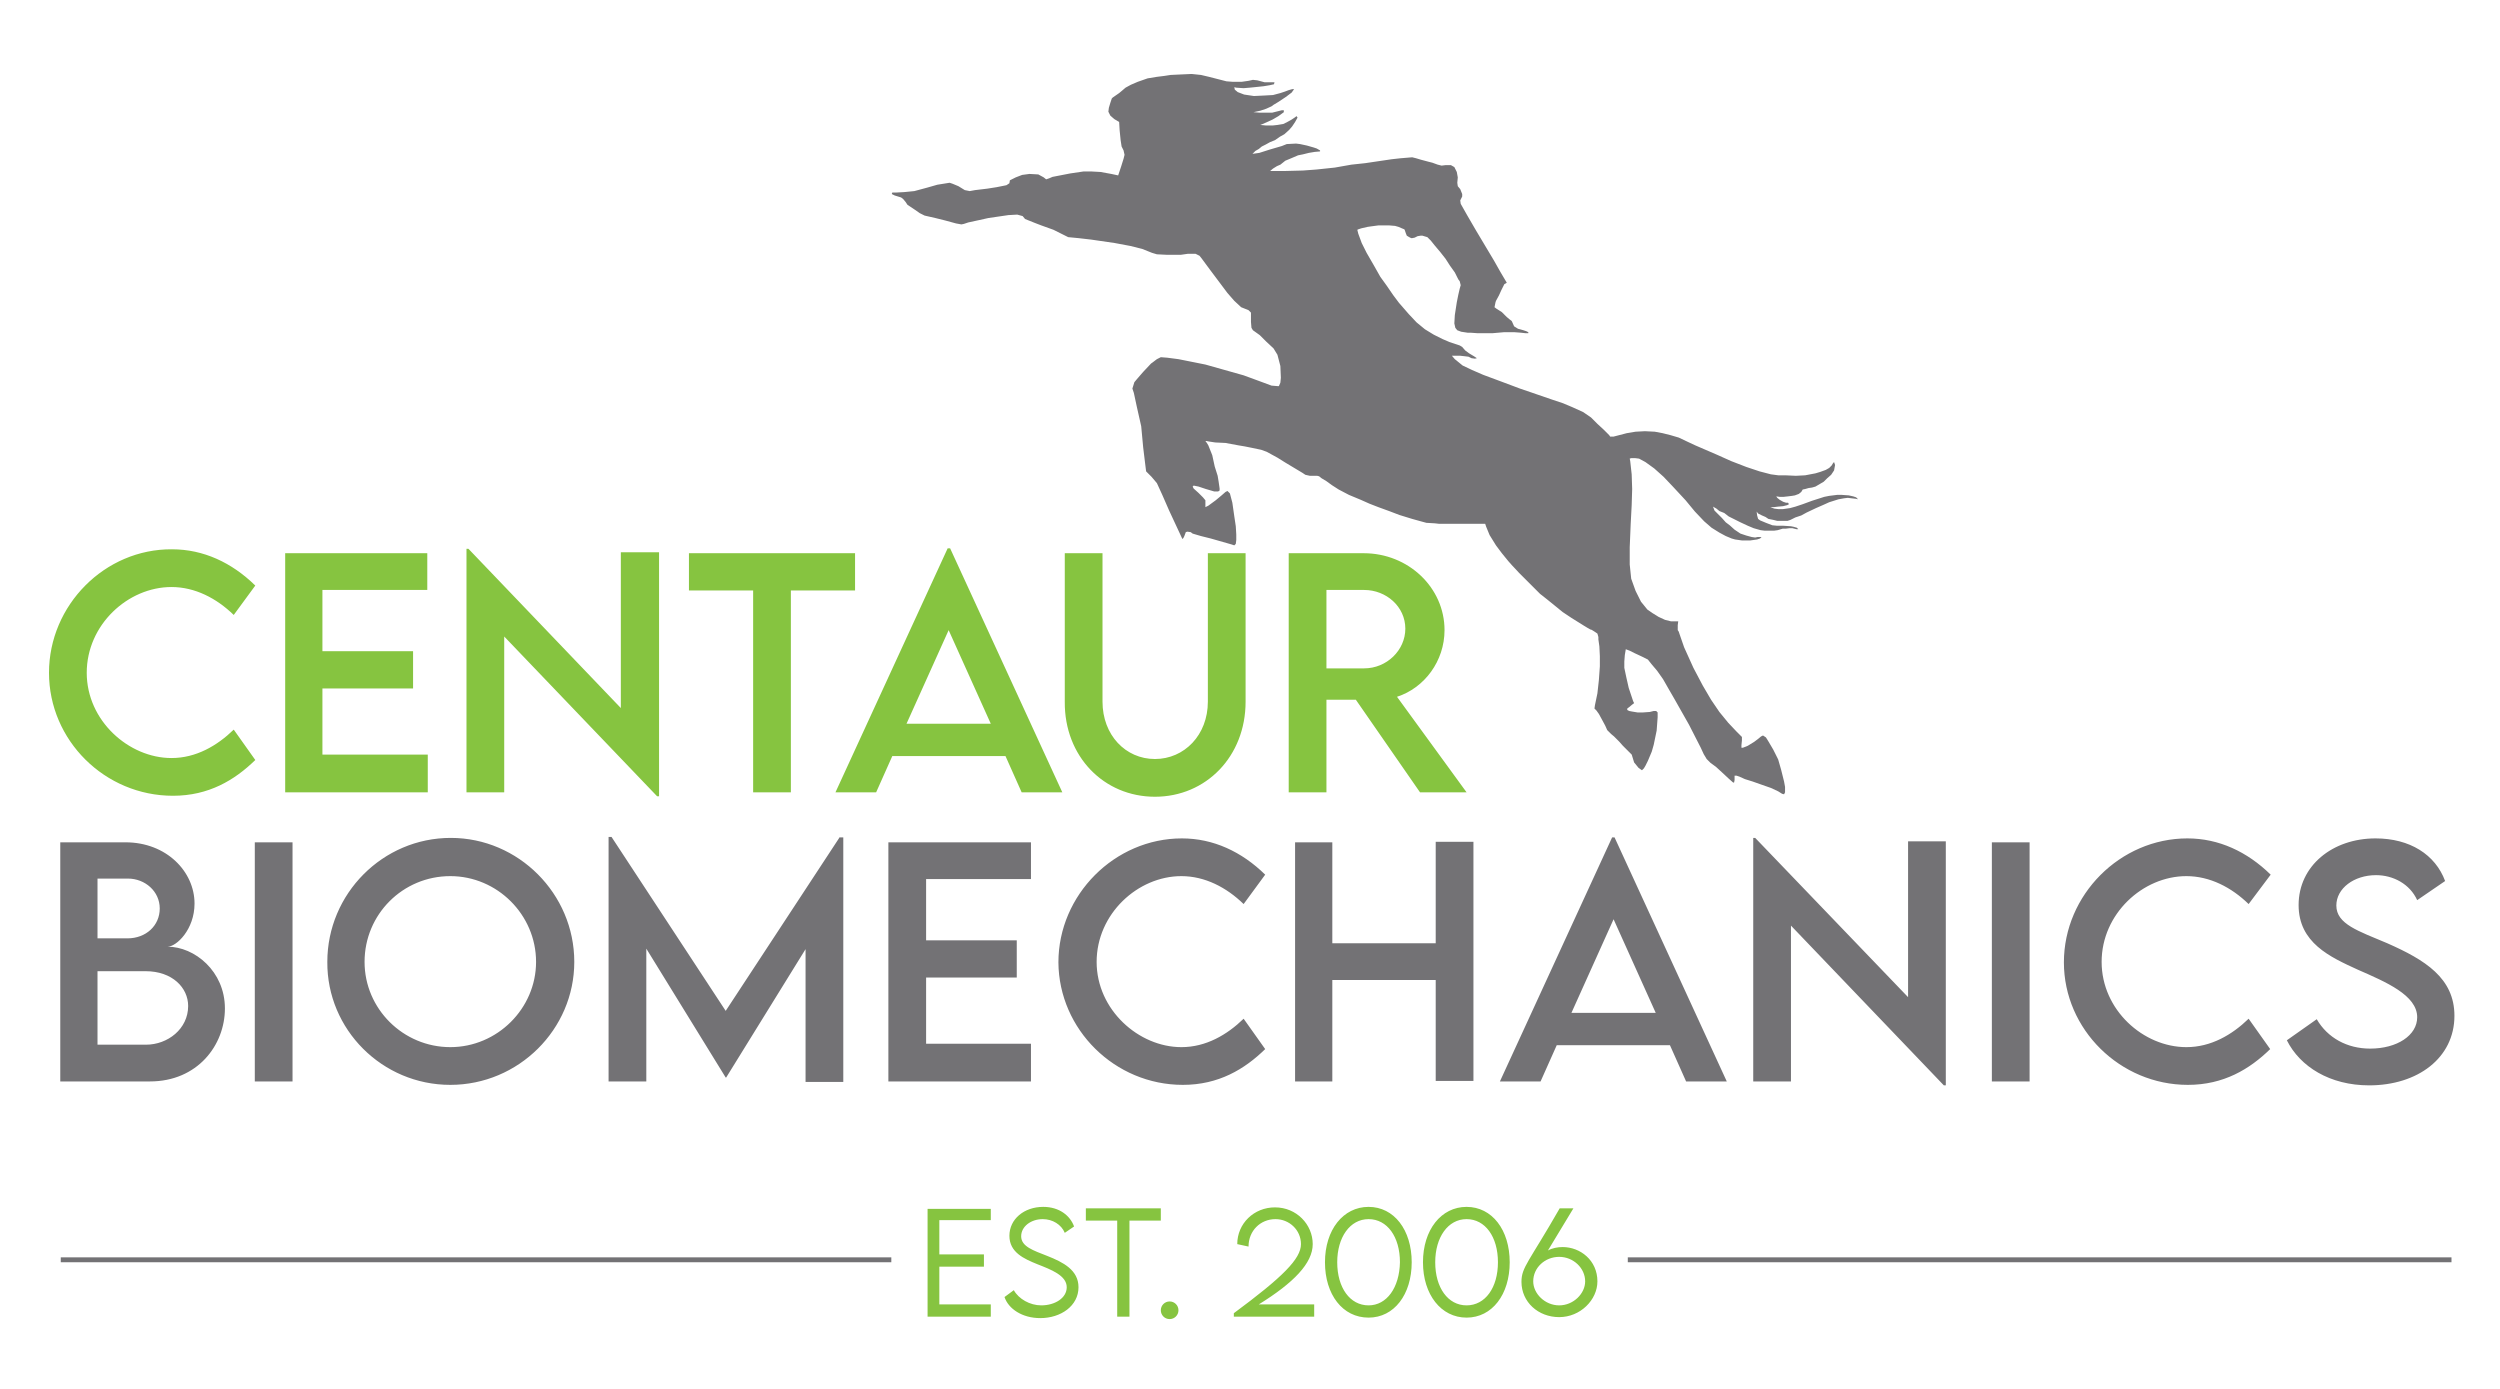
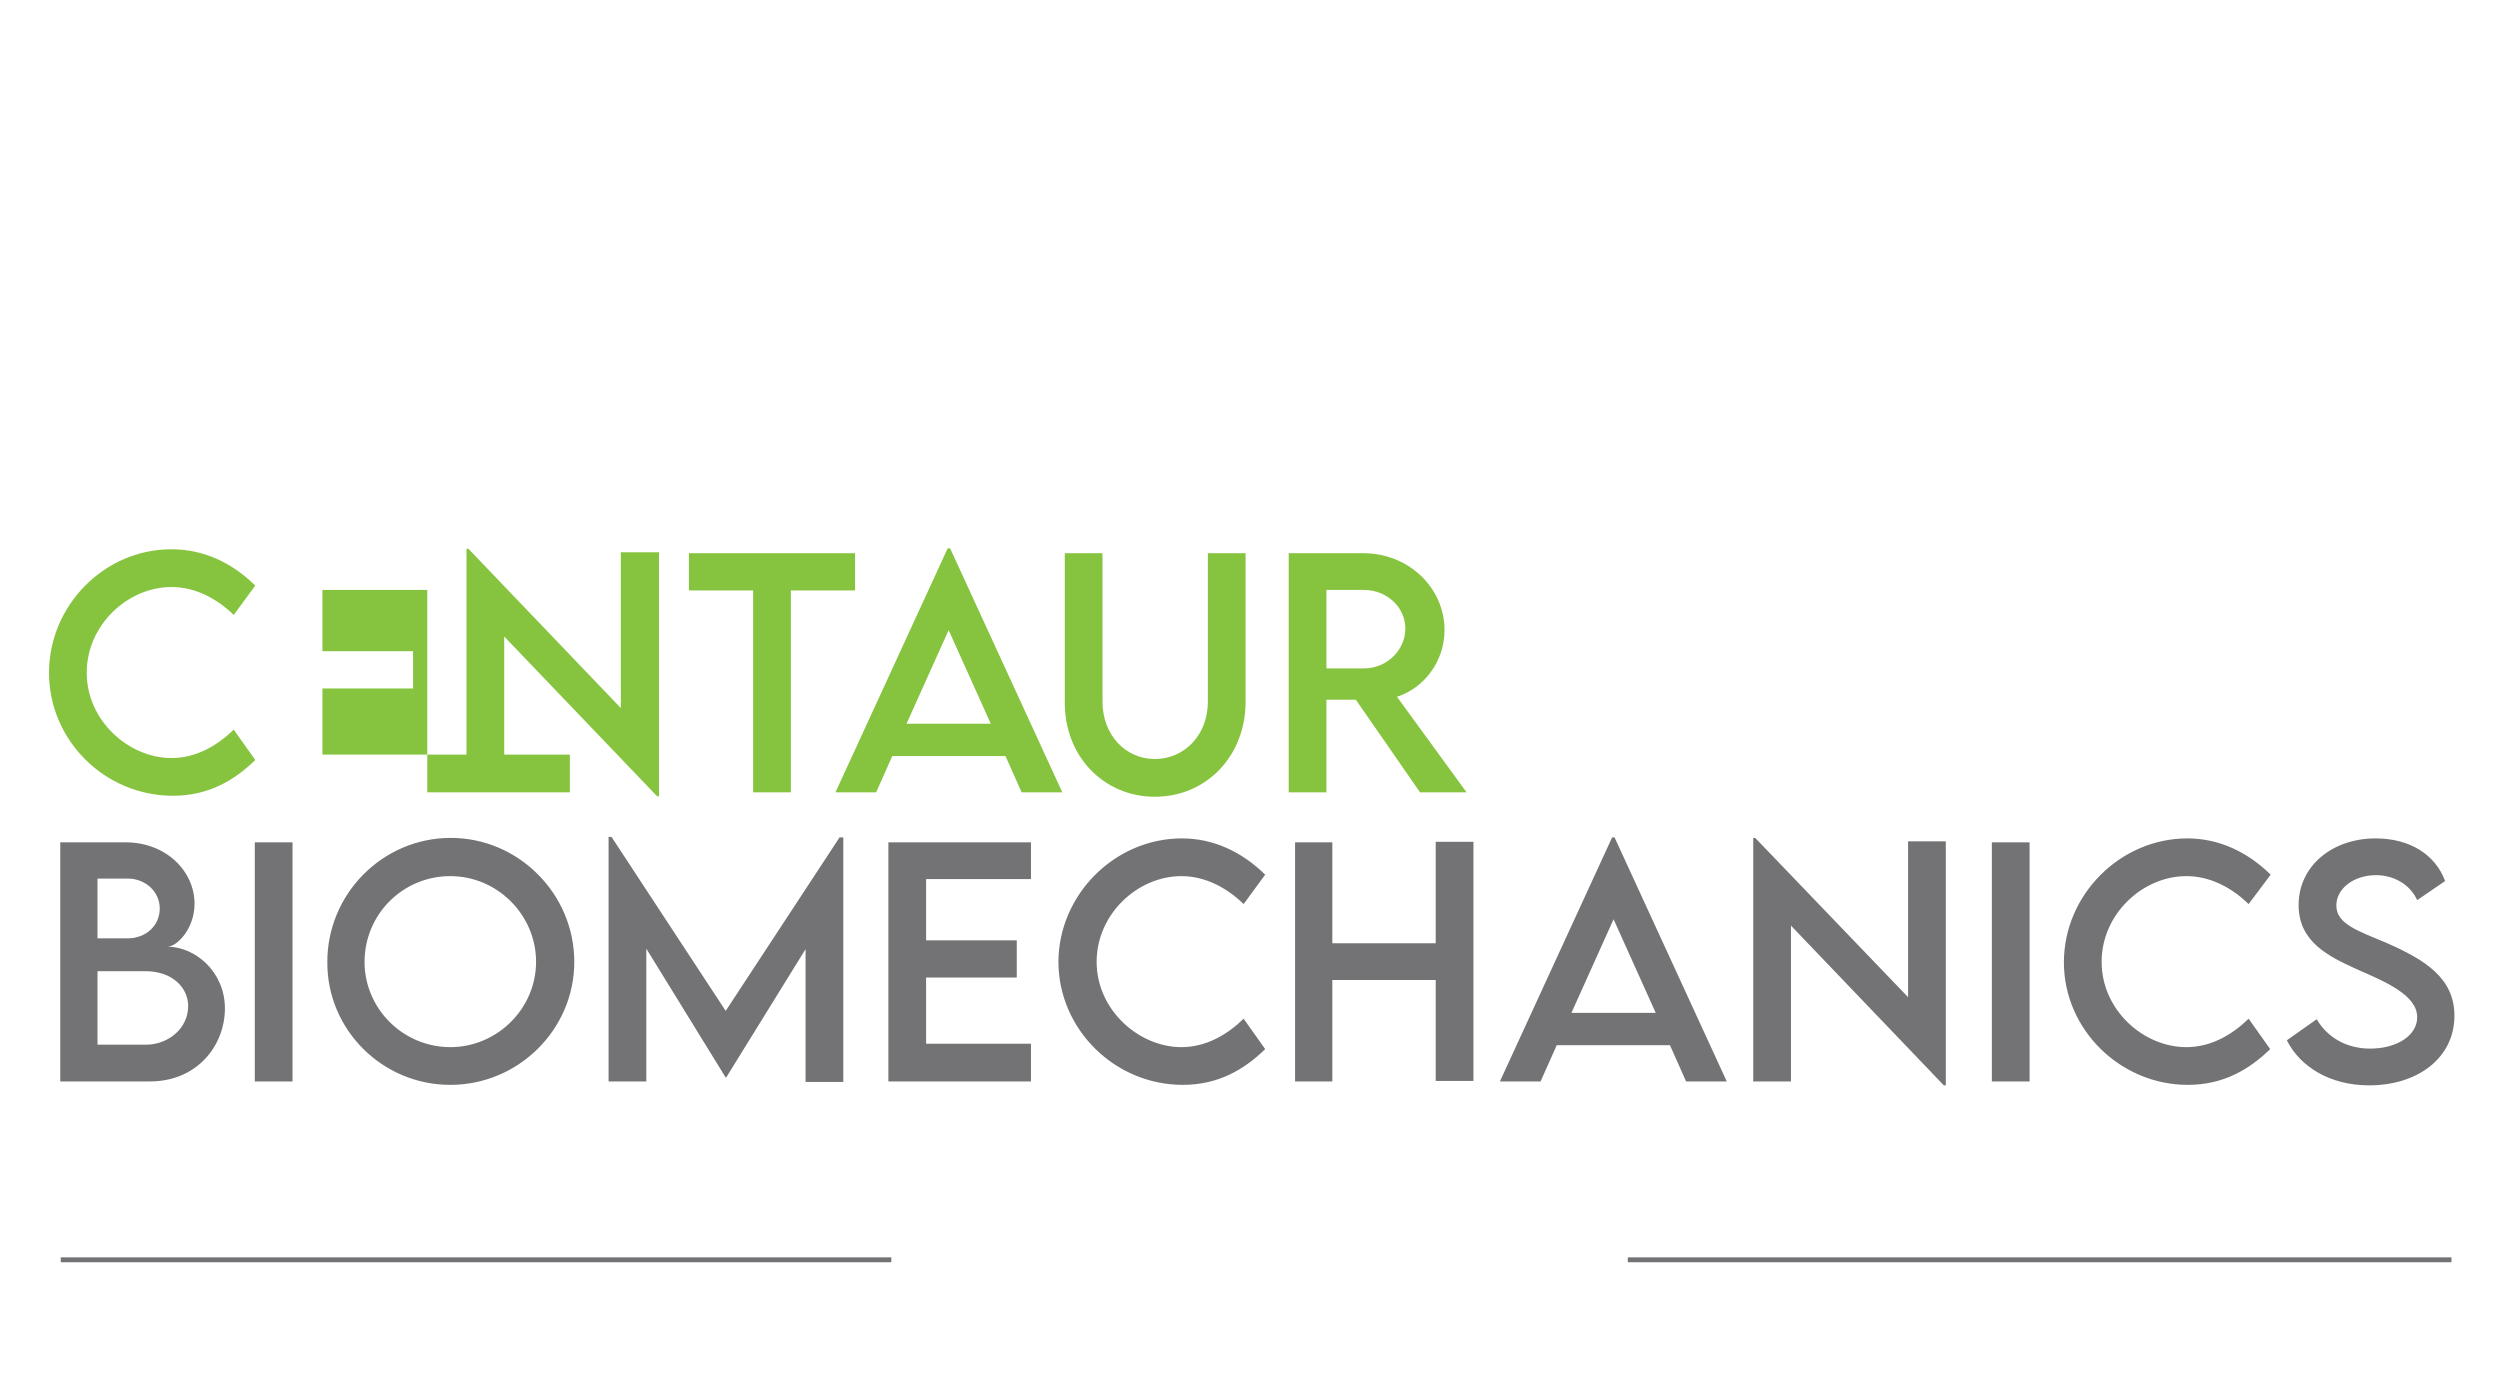
<svg xmlns="http://www.w3.org/2000/svg" version="1.1" id="Layer_1" x="0px" y="0px" viewBox="0 0 510.2 283.5" style="enable-background:new 0 0 510.2 283.5;" xml:space="preserve">
  <style type="text/css">
	.st0{fill:#737275;}
	.st1{fill:#86C440;}
	.st2{fill:none;stroke:#737275;}
</style>
  <g>
    <path class="st0" d="M34.2,193.2c1.8,0,5.5-3.5,5.5-8.8c0-6.5-5.7-12.5-14.1-12.5H12.3v48.8h18.3c9.7,0,15.3-7.4,15.3-14.9   C45.9,198.2,39.7,193.2,34.2,193.2L34.2,193.2z M26.1,179.3c3.5,0,6.5,2.6,6.5,6.1s-2.8,6.1-6.6,6.1l-6.1,0v-12.2H26.1L26.1,179.3z    M29.8,213.2h-9.9v-15l9.8,0c5.5,0,8.7,3.4,8.7,7.1C38.4,210,34.2,213.2,29.8,213.2L29.8,213.2z M52,220.7h7.7v-48.8H52V220.7   L52,220.7z M91.9,221.4c13.9,0,25.3-11.3,25.3-25.1c0-13.9-11.4-25.3-25.2-25.3c-13.9,0-25.2,11.4-25.2,25.3   C66.7,210.1,78,221.4,91.9,221.4L91.9,221.4z M91.9,213.7c-9.6,0-17.5-7.8-17.5-17.4c0-9.7,7.8-17.5,17.5-17.5   c9.6,0,17.5,7.9,17.5,17.5C109.4,205.8,101.5,213.7,91.9,213.7L91.9,213.7z M171.4,170.8l-23.3,35.5l-23.3-35.5h-0.6v49.9h7.7   v-27.1l16.2,26.3h0.1l16.2-26.2v27.1h7.7v-49.9H171.4L171.4,170.8z M210.4,179.4v-7.5h-29.1v48.8h29.1V213H189v-13.5h18.5v-7.6H189   v-12.5H210.4L210.4,179.4z M241.4,221.4c7.3,0,12.6-3.2,16.8-7.3l-4.4-6.2c-3.4,3.3-7.7,5.8-12.7,5.8c-8.7,0-17.3-7.6-17.3-17.4   c0-9.8,8.4-17.5,17.3-17.5c4.8,0,9.2,2.3,12.7,5.7l4.4-6c-4.8-4.7-10.6-7.4-17-7.4c-13.7,0-25.2,11.5-25.2,25.3   C216.1,210.1,227.5,221.4,241.4,221.4L241.4,221.4z M293,171.9v20.6h-21.1v-20.6h-7.6v48.8h7.6V200H293v20.6h7.7v-48.8H293   L293,171.9z M344.1,220.7h8.3l-22.9-49.8H329l-22.9,49.8h8.3l3.3-7.4h23.1L344.1,220.7L344.1,220.7z M320.7,206.7l8.6-19.1   l8.6,19.1H320.7L320.7,206.7z M389.4,171.7v31.8L358.2,171h-0.4v49.7h7.7v-31.8l31.2,32.6h0.4v-49.8H389.4L389.4,171.7z    M406.5,220.7h7.7v-48.8h-7.7V220.7L406.5,220.7z M446.5,221.4c7.3,0,12.6-3.2,16.8-7.3l-4.4-6.2c-3.4,3.3-7.7,5.8-12.7,5.8   c-8.8,0-17.3-7.6-17.3-17.4c0-9.8,8.4-17.5,17.3-17.5c4.8,0,9.2,2.3,12.7,5.7l4.5-6c-4.8-4.7-10.6-7.4-17-7.4   c-13.7,0-25.2,11.5-25.2,25.3C421.2,210.1,432.7,221.4,446.5,221.4L446.5,221.4z M483.5,221.5c9.9,0,17.4-5.6,17.4-14.2   c0-7.7-6-11.4-13.7-14.8c-5.9-2.5-10.4-3.9-10.4-7.7c0-3.5,3.6-6.2,8.1-6.2c3.5,0,6.9,1.8,8.4,5.1l5.7-3.9c-2-5.4-7.2-8.7-14.2-8.7   c-8.8,0-15.7,5.6-15.7,13.6c0,7.7,6.4,10.6,12.1,13.2c5.7,2.5,12.1,5.2,12.1,9.7c0,3.7-4.1,6.4-9.6,6.4c-4.7,0-8.7-2.2-10.9-6   l-6.1,4.3C469.4,217.7,475.5,221.5,483.5,221.5L483.5,221.5z" />
-     <path class="st1" d="M35.3,162.4c7.3,0,12.6-3.2,16.8-7.3l-4.4-6.2c-3.4,3.3-7.7,5.8-12.7,5.8c-8.7,0-17.3-7.6-17.3-17.4   c0-9.8,8.4-17.5,17.3-17.5c4.8,0,9.2,2.3,12.7,5.7l4.4-6c-4.8-4.7-10.6-7.4-17-7.4C21.4,112,10,123.5,10,137.3   C10,151.1,21.4,162.4,35.3,162.4L35.3,162.4z M87.2,120.4v-7.5H58.2v48.8h29.1V154H65.8v-13.5h18.5v-7.6H65.8v-12.5H87.2   L87.2,120.4z M126.7,112.7v31.8L95.6,112h-0.4v49.7h7.7v-31.8l31.2,32.6h0.4v-49.8H126.7L126.7,112.7z M174.4,112.9h-33.8v7.6h13.1   v41.2h7.7v-41.2h13.1V112.9L174.4,112.9z M208.5,161.7h8.3l-22.9-49.8h-0.5l-22.9,49.8h8.3l3.3-7.4h23.1L208.5,161.7L208.5,161.7z    M185,147.7l8.6-19.1l8.6,19.1H185L185,147.7z M235.7,162.6c10.4,0,18.5-8.2,18.5-19.4v-30.3h-7.7v30.3c0,6.8-4.8,11.7-10.8,11.7   c-6,0-10.7-4.9-10.7-11.7v-30.3h-7.7v30.3C217.2,154.4,225.3,162.6,235.7,162.6L235.7,162.6z M299.3,161.7l-14.2-19.5   c5.6-1.8,9.7-7.3,9.7-13.6c0-8.7-7.4-15.7-16.5-15.7H263l0,48.8h7.7v-18.9h6l13.1,18.9H299.3L299.3,161.7z M270.7,136.4v-16h7.7   c4.5,0,8.4,3.4,8.4,7.9c0,4.4-3.8,8.1-8.4,8.1H270.7L270.7,136.4z" />
-     <path class="st1" d="M202.2,249.1v-2.4h-12.9v22h12.9v-2.5h-10.5v-7.7h9.1V256h-9.1v-7H202.2L202.2,249.1z M212.3,269   c4.2,0,7.8-2.5,7.8-6.3c0-3.5-3.1-5.1-6.4-6.4c-2.8-1.1-5.3-1.9-5.3-4c0-2,2-3.5,4.4-3.5c2,0,3.8,1.1,4.5,2.8l1.9-1.3   c-0.8-2.2-3-4-6.3-4c-3.9,0-6.9,2.5-6.9,5.9c0,3.4,3,4.7,5.7,5.8c2.8,1.1,6,2.3,6,4.7c0,2.2-2.4,3.7-5.2,3.7   c-2.3,0-4.6-1.3-5.6-3.1l-1.9,1.4C205.8,267.1,208.6,269,212.3,269L212.3,269z M236.9,246.6h-15.3v2.5h6.4v19.6h2.5v-19.6h6.4   V246.6L236.9,246.6z M238.7,269.2c1,0,1.8-0.8,1.8-1.8c0-1-0.8-1.8-1.8-1.8c-1,0-1.8,0.8-1.8,1.8   C236.9,268.4,237.7,269.2,238.7,269.2L238.7,269.2z M256.9,266.2c7.1-4.4,11-8.4,11-12.3c0-4-3.3-7.5-7.7-7.5   c-4.3,0-7.7,3.3-7.7,7.5l2.3,0.5c0-3.2,2.4-5.6,5.5-5.6c2.8,0,5.2,2.2,5.2,5.1c0,3-3.7,6.7-13.7,14.1v0.7h16.4v-2.5H256.9   L256.9,266.2z M279.3,268.9c5.2,0,8.8-4.7,8.8-11.3c0-6.6-3.6-11.3-8.8-11.3c-5.2,0-8.9,4.7-8.9,11.3   C270.4,264.2,274,268.9,279.3,268.9L279.3,268.9z M279.3,266.4c-3.8,0-6.4-3.6-6.4-8.8c0-5.1,2.6-8.8,6.4-8.8   c3.8,0,6.4,3.6,6.4,8.8C285.6,262.8,283,266.4,279.3,266.4L279.3,266.4z M299.3,268.9c5.2,0,8.8-4.7,8.8-11.3   c0-6.6-3.6-11.3-8.8-11.3c-5.2,0-8.9,4.7-8.9,11.3C290.4,264.2,294.1,268.9,299.3,268.9L299.3,268.9z M299.3,266.4   c-3.8,0-6.4-3.6-6.4-8.8c0-5.1,2.6-8.8,6.4-8.8c3.8,0,6.4,3.6,6.4,8.8C305.7,262.8,303.1,266.4,299.3,266.4L299.3,266.4z    M318.9,254.5c-1,0-2.1,0.2-3,0.7l5.2-8.6l-2.8,0c-6.3,11-7.8,12-7.8,15c0,4.1,3.4,7.2,7.7,7.2c4.3,0,7.8-3.5,7.8-7.3   C326,257.2,322.5,254.5,318.9,254.5L318.9,254.5z M318.2,266.4c-2.9,0-5.3-2.4-5.3-4.9c0-2.8,2.4-5,5.3-5c2.9,0,5.3,2.3,5.3,5   C323.5,264,321.1,266.4,318.2,266.4L318.2,266.4z" />
-     <path class="st0" d="M241.3,110l-2.7-5.8l-1.4-3.2l-1.1-2.4l-1.1-1.3l-1.1-1.1l-0.2-1.6l-0.4-3.3l-0.4-4.3l-0.9-4l-0.6-2.8   l-0.3-0.9l0.4-1.3l0.5-0.6l1.3-1.5l1.6-1.7l1.2-0.9l0.8-0.4l1.3,0.1l2.3,0.3l5.5,1.1l7.8,2.2l3,1.1l2.7,1l1.2,0.1l0.3,0l0.3-0.7   l0.1-1l-0.1-2.4l-0.6-2.3l-0.8-1.3l-1.5-1.4l-1.3-1.3l-1.4-1l-0.3-0.5l-0.1-1.2l0-1.4v-0.5l-0.5-0.5l-1.5-0.6l-1.4-1.3l-1.4-1.6   l-3.6-4.8l-1.7-2.3l-0.4-0.5l-0.8-0.4h-1.6l-1.4,0.2l-2.9,0l-2-0.1l-1-0.3l-2-0.8l-2.4-0.6l-3.2-0.6l-4.8-0.7l-2.6-0.3l-2.1-0.2   l-1.2-0.6l-1.8-0.9l-2.5-0.9l-1.3-0.5l-2-0.8l-0.5-0.6l-1.1-0.3l-1.8,0.1l-4.1,0.6l-1.8,0.4l-2.3,0.5l-0.9,0.3l-0.5,0.1l-1.1-0.2   l-2.2-0.6l-2-0.5l-2.2-0.5l-1-0.5l-1-0.7l-1.5-1l-0.4-0.6l-0.5-0.6l-0.4-0.3l-1.3-0.4l-0.6-0.3l0.1-0.3l0.7,0l1.8-0.1l2-0.2   l2.6-0.7l2.1-0.6l2.5-0.4l0.6,0.2l1.2,0.5l1.3,0.8l1,0.2l1.1-0.2l2.5-0.3l1.9-0.3l2-0.4l0.6-0.4l0.1-0.6l1.2-0.6l1.3-0.5l1.5-0.2   l1.8,0.1l1.1,0.6l0.5,0.4l0.6-0.2l0.7-0.3l3.6-0.7l2.7-0.4l1.7,0l1.8,0.1l1.1,0.2l1.1,0.2l1.4,0.3l0.6-1.8l0.5-1.6l0.2-0.8   l-0.2-0.9l-0.4-0.8l-0.2-1.3l-0.2-2l-0.1-1.7l-1-0.6l-0.8-0.7l-0.4-0.8l0.1-0.8l0.3-1l0.3-0.9l0.2-0.2l1.3-0.9l0.6-0.5l0.7-0.6   l1.1-0.6l1.4-0.6l2-0.7l1.8-0.3l1.6-0.2l1.3-0.2l2.1-0.1l2.2-0.1l1.9,0.2l1.7,0.4l3.5,0.9l1.3,0.1l1.8,0l1.4-0.2l0.9-0.2l0.9,0.1   l1.5,0.4l1.1,0h0.9l-0.1,0.4l-0.9,0.2l-1.2,0.2l-1.9,0.2l-1,0.1l-1.2,0.1l-1.5-0.1l-0.4-0.1l0.1,0.5l0.6,0.5l1.3,0.5l2,0.3l2.1-0.1   l1.8-0.1l1.5-0.4l0.9-0.3l0.8-0.3l0.7-0.2l0.4,0l-0.5,0.7l-1.2,0.9l-1.5,1l-1,0.6l-0.4,0.3l-1.1,0.5l-1.2,0.4l-1.4,0.3l1.3,0.1   L258,23l1.6,0l1.2-0.3l0.8-0.2h0.4l0,0.4l-1.1,0.8l-1.2,0.7l-1.1,0.5l-0.9,0.4l-0.5,0.2l1.1,0.1l1.5,0l0.9-0.1l1.2-0.2l0.8-0.4   l0.9-0.5l0.6-0.4l0.4-0.3l0.2,0.3l-0.5,0.9l-0.6,0.9l-0.6,0.7l-1,0.9l-0.9,0.5l-1,0.7l-1,0.4l-0.9,0.5l-0.8,0.4l-0.6,0.5l-0.7,0.4   l-0.6,0.6l1.4-0.2l2.2-0.7l2.4-0.7l1-0.4l1.9-0.1l0.8,0.1l1.4,0.3l1.4,0.4l0.6,0.2l0.7,0.4v0.2l-1.1,0.1l-1.2,0.2l-1.2,0.3l-1,0.2   l-1.4,0.6l-1.2,0.5l-1,0.8l-0.7,0.3l-0.8,0.5l-0.6,0.5h2.9l3.8-0.1l2.7-0.2l3.8-0.4l3.4-0.6l2.8-0.3l5.4-0.8l1.8-0.2l2.4-0.2   l0.8,0.2l1,0.3l1.5,0.4l0.8,0.2l1.1,0.4l0.8,0.2l0.8-0.1l1.1,0l0.7,0.4l0.5,1l0.2,1.1l-0.1,1.1l0.1,0.7l0.5,0.6l0.4,1l0,0.5   l-0.4,0.8l0.1,0.7l1.3,2.3l1.8,3.1l3.7,6.2l1.3,2.3l1.3,2.2L307,58l-0.6,1.2l-0.5,1.1l-0.6,1.1l-0.1,0.3l-0.1,0.5l-0.1,0.5l0.4,0.3   l1.1,0.7l1,1l0.6,0.5l0.4,0.3l0.1,0.2l0.4,0.9l0.8,0.5l0.4,0.1l0.7,0.2l0.6,0.2l0.4,0.2l0,0.2h-0.6l-0.9-0.1l-1.3-0.1l-0.8,0   l-1.4,0l-2.3,0.2h-1.4h-1.7l-1.4-0.1h-0.6l-1.3-0.2l-0.8-0.3l-0.4-0.5l-0.2-0.9l0.1-1.7l0.4-2.6l0.3-1.5l0.3-1.3l0.2-0.7l-0.2-0.8   l-0.3-0.4l-0.7-1.4l-1-1.4l-0.9-1.4l-1.1-1.4l-1.1-1.3l-0.8-1l-0.7-0.7l-1-0.3l-0.4,0l-0.6,0.1l-0.6,0.3l-0.5,0.1h-0.2l-0.4-0.2   l-0.5-0.3l-0.2-0.5l-0.2-0.6l-0.1-0.2l-0.5-0.2l-0.7-0.3l-0.7-0.2l-1.2-0.1l-0.8,0l-1.4,0l-1.5,0.2l-0.7,0.1l-1.3,0.3l-0.6,0.2   l-0.2,0.1l0.2,0.8l0.7,1.9l1,2l1.5,2.6l1.3,2.3l1.3,1.8l1.3,1.9l1.2,1.6l2,2.3l1.6,1.7l1.7,1.4l1.8,1.1l1.8,0.9l1.4,0.6l1.2,0.4   l0.9,0.3l0.5,0.3l0.6,0.7l0.8,0.6l1,0.6l0.6,0.4l-0.4,0.1l-0.7-0.1l-0.6-0.3l-0.8-0.1l-0.9-0.1c0,0-0.6,0-0.7,0c-0.1,0-0.7,0-0.7,0   l-0.3,0l0.6,0.7l1.6,1.3l1.9,0.9l2.3,1l3.5,1.3l4,1.5l3.5,1.2l3.2,1.1l2.1,0.7l1.9,0.8l2.2,1l1.6,1.1l1.3,1.3l1.3,1.2l1.1,1.1   l0.2,0.3l0.7,0l2.7-0.7l1.8-0.3l1.9-0.1l2,0.1l1.6,0.3l1.6,0.4l1.7,0.5l1.9,0.9l1.5,0.7l4.4,1.9l2.9,1.3l3.1,1.2l2.7,0.9l2.3,0.6   l1.5,0.2l1.4,0l2.2,0.1l1.9-0.1l2.1-0.4l1-0.3l1.1-0.4l0.7-0.4l0.5-0.5l0.3-0.5l0.2-0.2l0.2,0.6l-0.2,1.1l-0.6,0.9l-0.8,0.7   l-0.7,0.7l-1.7,1l-0.7,0.2l-0.7,0.1l-0.7,0.2l-0.5,0.1l-0.3,0.5l-0.5,0.4l-0.8,0.3l-0.6,0.1l-0.8,0.1l-0.9,0.1l-0.8,0l-0.7-0.1   l0.2,0.3l0.5,0.4l0.7,0.4l0.6,0.2l0.4,0l0.2,0.3l-0.4,0.2l-0.8,0.2l-1.1,0.1l-0.8,0.1l-0.7,0l0.8,0.3l0.8,0.1l1,0l1.4-0.2l1.1-0.3   l1.5-0.5l1.9-0.7l2.5-0.8l1-0.2l1.6-0.2h1l1.4,0.1l0.9,0.2l0.6,0.2l0.4,0.4l-0.4-0.1l-0.9-0.1l-0.8-0.1l-0.8,0.1l-1.1,0.2l-1.9,0.6   l-1.1,0.5l-1.6,0.7l-1.9,0.9l-1.1,0.6l-1.2,0.4l-1,0.5l-0.6,0.2l-1,0l-1.1,0l-0.8-0.2l-1-0.2l-0.6-0.4l-0.7-0.3l-0.8-0.4l-0.3-0.4   l0.1,0.8l0.2,0.7l0.4,0.3l1.2,0.5l1.3,0.5l1,0.1l1.3,0l1.5,0.1l0.5,0.1l0.7,0.2l0.3,0.3l-0.4,0l-0.8-0.2l-0.6,0l-0.8,0.1h-0.6   l-1,0.3l-0.7,0.1l-0.6,0l-0.6,0l-0.8,0l-0.8-0.1l-1.4-0.4l-1.2-0.5l-1.5-0.7l-1.2-0.6l-1.2-0.6l-0.9-0.7l-1-0.4l-0.6-0.5l-0.7-0.4   l0.3,0.8l0.5,0.5l1,1l0.8,0.9l0.8,0.6l1,0.9l1.2,0.8l1.2,0.4l1.1,0.3l0.7,0.1l0.5-0.1l0.5,0l0.3,0l-0.3,0.3l-0.6,0.2l-0.7,0.1   l-0.7,0.1l-0.7,0l-1,0l-1.4-0.2l-0.7-0.2l-1.2-0.5l-1.3-0.7l-1.6-1l-1.5-1.3l-1.9-2l-1.9-2.3l-2.6-2.8l-1.9-2l-1.9-1.7l-1.8-1.3   l-1.3-0.7l-0.8-0.1l-0.8,0l-0.3,0.1l0.1,0.5l0.3,2.7l0.1,3l-0.1,3.3l-0.2,3.8l-0.1,2.4l-0.1,2.4l0,3.5l0.3,2.9l0.9,2.5l1.1,2.2   l1.3,1.6l1,0.7l1.3,0.8l1.3,0.6l1.2,0.3l1,0h0.5l-0.1,0.8v1l0.2,0.3l0.2,0.6l0.9,2.6l1.9,4.2l1.9,3.6l1.7,2.9l1.7,2.5l1.8,2.2   l1.7,1.8l0.8,0.8l0.3,0.3l0,0.7l-0.1,1l0,0.5l0.3,0l1-0.4l1.3-0.8l0.8-0.6l0.6-0.5l0.4-0.2l0.6,0.4l0.5,0.8l1,1.7l1,2l0.6,2.1   l0.6,2.4l0.2,1.1l0,1.1l-0.2,0.4l-0.4-0.1l-0.8-0.5l-1.5-0.7l-2-0.7l-1.7-0.6l-1.6-0.5l-1.1-0.5l-0.6-0.2h-0.4l0,0.9l-0.1,0.5   l-0.2,0l-0.9-0.8l-1.4-1.3l-1.2-1.1l-1.1-0.8l-0.8-0.8l-0.6-1l-0.6-1.3l-2.4-4.7l-1.7-3l-1.3-2.3l-1.1-1.9l-1.2-2.1l-1.2-1.7   l-1.1-1.3l-0.8-1l-1.2-0.6l-1.5-0.7l-1-0.5l-0.8-0.3l-0.2,1.2l-0.1,1.3l0,1.3l0.4,1.9l0.5,2.2l0.6,1.8l0.3,0.9l0.2,0.4l-0.4,0.3   l-0.6,0.5l-0.4,0.3l0,0.3l0.4,0.2l0.5,0.1l1.2,0.2l1.1,0l1.4-0.1l0.8-0.2l0.5,0l0.3,0.3l0,1l-0.2,2.7l-0.6,2.9l-0.4,1.4l-0.8,1.9   l-0.5,1l-0.3,0.5l-0.4,0.4l-0.7-0.5l-0.9-1.1L333,154l-0.9-0.9l-0.9-0.9l-0.8-0.9l-1-1l-0.6-0.5l-0.8-0.8l-0.4-0.9l-0.7-1.3   l-0.6-1.1l-0.5-0.7l-0.4-0.4l0.1-0.7l0.5-2.4l0.3-2.7l0.2-2.8l0-2.1l-0.1-2l-0.2-1.4l0-0.5l-0.2-0.7c0,0-1.3-0.9-1.3-0.8   c0,0.1-1.6-0.9-1.6-0.9l-2.4-1.5l-1.8-1.2l-1.6-1.3l-1.6-1.3l-1.4-1.1l-1.4-1.4l-1.4-1.4l-1.5-1.5l-1.4-1.5l-0.8-0.9l-1.3-1.6   l-1.2-1.6l-1.3-2.1l-0.7-1.7l-0.2-0.6l-0.5,0l-1.5,0h-1.8h-2.3l-1.7,0l-1.6,0l-0.9-0.1l-1.7-0.1l-1.1-0.3l-1.8-0.5l-2.6-0.8   l-2.1-0.8l-2.2-0.8l-1.8-0.7l-1.8-0.8l-2.4-1l-2.1-1.1l-1.4-0.9l-1.1-0.8l-1-0.6l-0.5-0.4l-0.4-0.1l-1,0l-0.5,0l-0.9-0.2l-0.6-0.4   l-1.5-0.9l-2-1.2l-1.6-1l-1.1-0.6l-1.1-0.6l-1.1-0.4l-1.9-0.4l-1.5-0.3l-1.2-0.2l-2.7-0.5l-2.1-0.1l-1.3-0.2l-0.5-0.1h-0.2l0.3,0.4   l0.3,0.5l0.8,2l0.5,2.3l0.6,1.9l0.2,1.2l0.2,1.4l0,0.4l-0.3,0.2l-0.8,0l-1.7-0.5l-1.5-0.5l-1-0.2l-0.2,0.2l0.2,0.4l1,0.9l0.9,0.9   l0.5,0.6l0,0.5l0,0.9l0.6-0.3l1.5-1.1l1.2-1l0.8-0.7l0.4-0.2l0.5,0.5l0.5,1.9l0.4,2.8c0,0,0.3,1.9,0.3,2s0.1,1.7,0.1,1.7v1.1   l-0.1,0.8l-0.3,0.3l-0.6-0.2l-1.4-0.4l-2.8-0.8l-2-0.5l-1.7-0.5l-0.4-0.3l-0.7-0.1l-0.3,0.1l-0.3,0.8l-0.2,0.4L241.3,110L241.3,110   z" />
+     <path class="st1" d="M35.3,162.4c7.3,0,12.6-3.2,16.8-7.3l-4.4-6.2c-3.4,3.3-7.7,5.8-12.7,5.8c-8.7,0-17.3-7.6-17.3-17.4   c0-9.8,8.4-17.5,17.3-17.5c4.8,0,9.2,2.3,12.7,5.7l4.4-6c-4.8-4.7-10.6-7.4-17-7.4C21.4,112,10,123.5,10,137.3   C10,151.1,21.4,162.4,35.3,162.4L35.3,162.4z M87.2,120.4v-7.5v48.8h29.1V154H65.8v-13.5h18.5v-7.6H65.8v-12.5H87.2   L87.2,120.4z M126.7,112.7v31.8L95.6,112h-0.4v49.7h7.7v-31.8l31.2,32.6h0.4v-49.8H126.7L126.7,112.7z M174.4,112.9h-33.8v7.6h13.1   v41.2h7.7v-41.2h13.1V112.9L174.4,112.9z M208.5,161.7h8.3l-22.9-49.8h-0.5l-22.9,49.8h8.3l3.3-7.4h23.1L208.5,161.7L208.5,161.7z    M185,147.7l8.6-19.1l8.6,19.1H185L185,147.7z M235.7,162.6c10.4,0,18.5-8.2,18.5-19.4v-30.3h-7.7v30.3c0,6.8-4.8,11.7-10.8,11.7   c-6,0-10.7-4.9-10.7-11.7v-30.3h-7.7v30.3C217.2,154.4,225.3,162.6,235.7,162.6L235.7,162.6z M299.3,161.7l-14.2-19.5   c5.6-1.8,9.7-7.3,9.7-13.6c0-8.7-7.4-15.7-16.5-15.7H263l0,48.8h7.7v-18.9h6l13.1,18.9H299.3L299.3,161.7z M270.7,136.4v-16h7.7   c4.5,0,8.4,3.4,8.4,7.9c0,4.4-3.8,8.1-8.4,8.1H270.7L270.7,136.4z" />
    <path class="st2" d="M181.9,257.1H12.4 M500.3,257.1H332.2" />
  </g>
</svg>